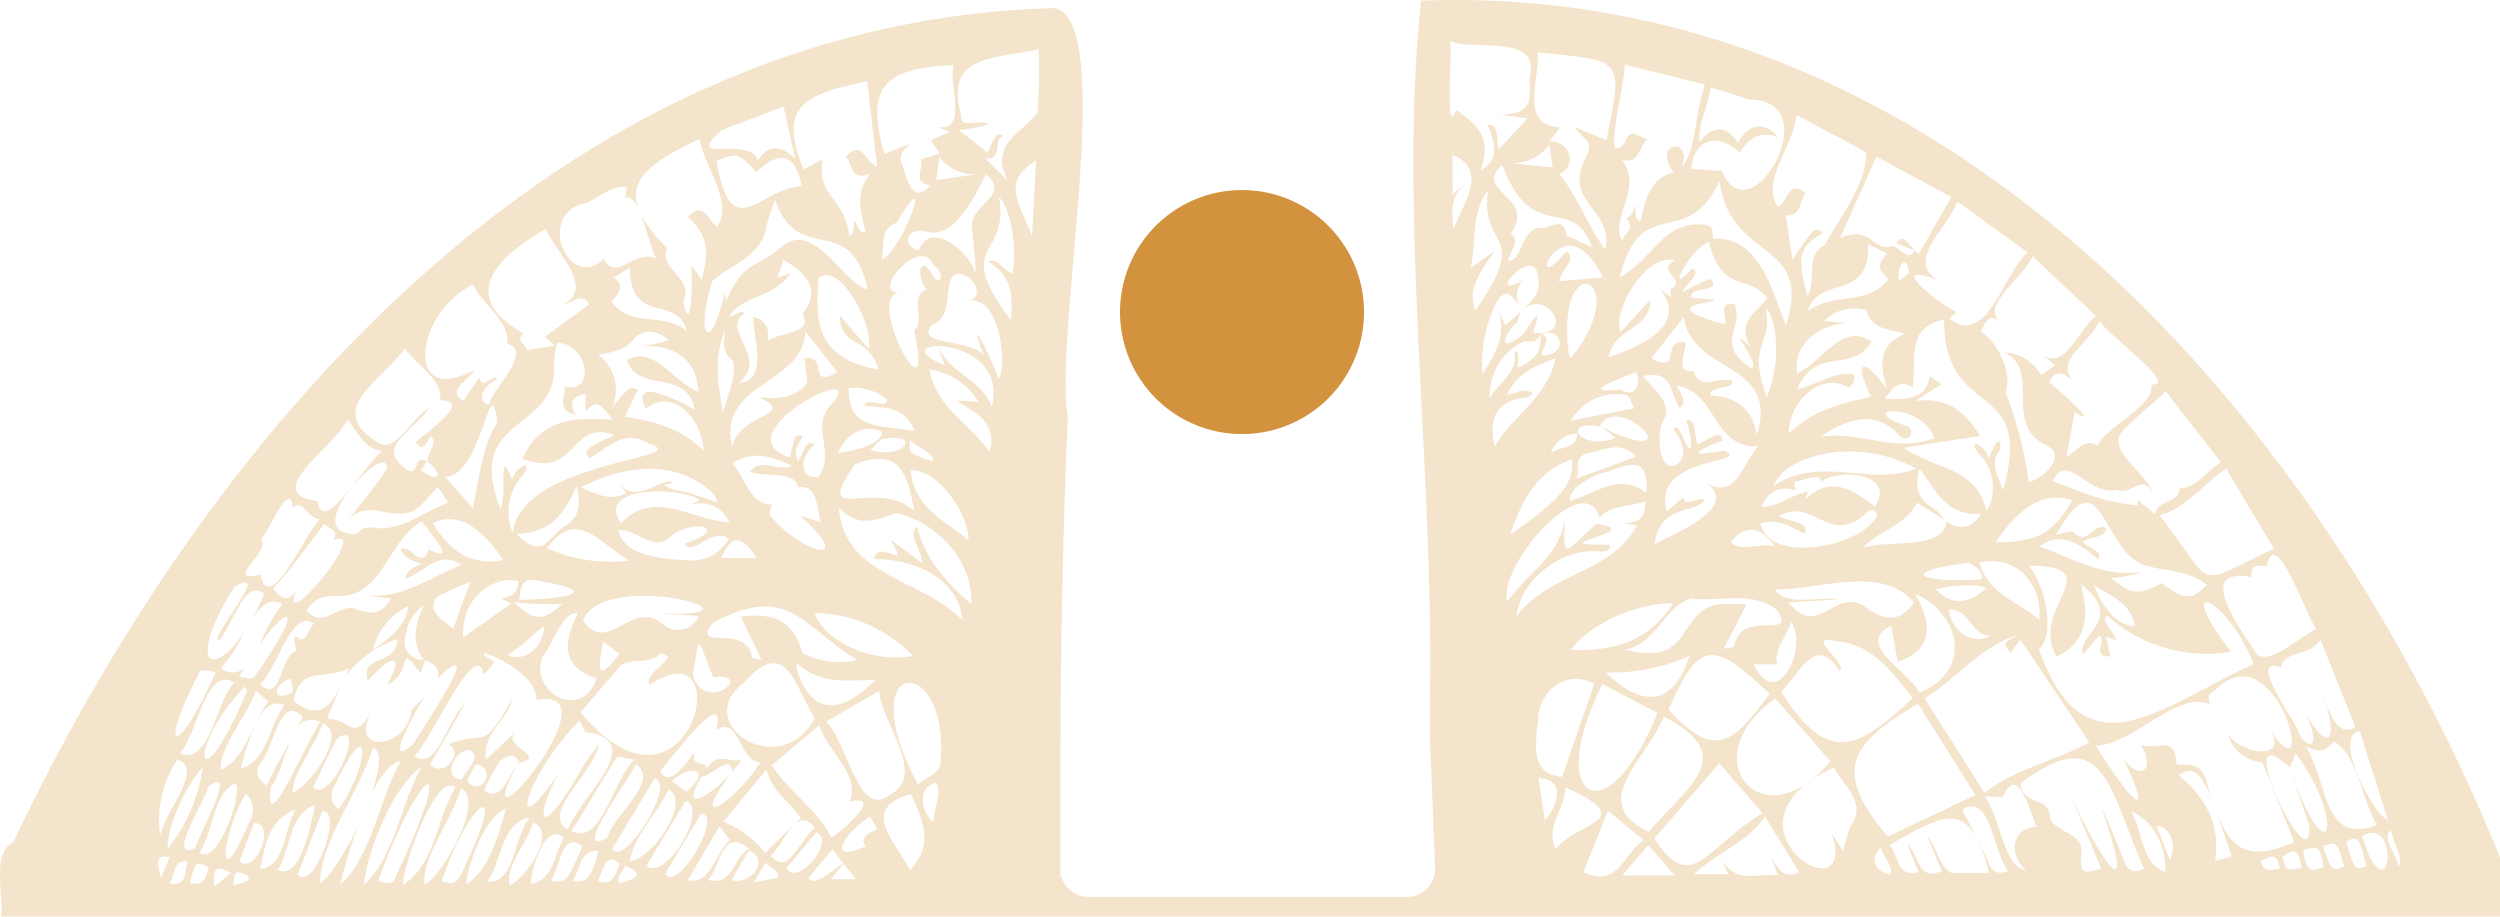
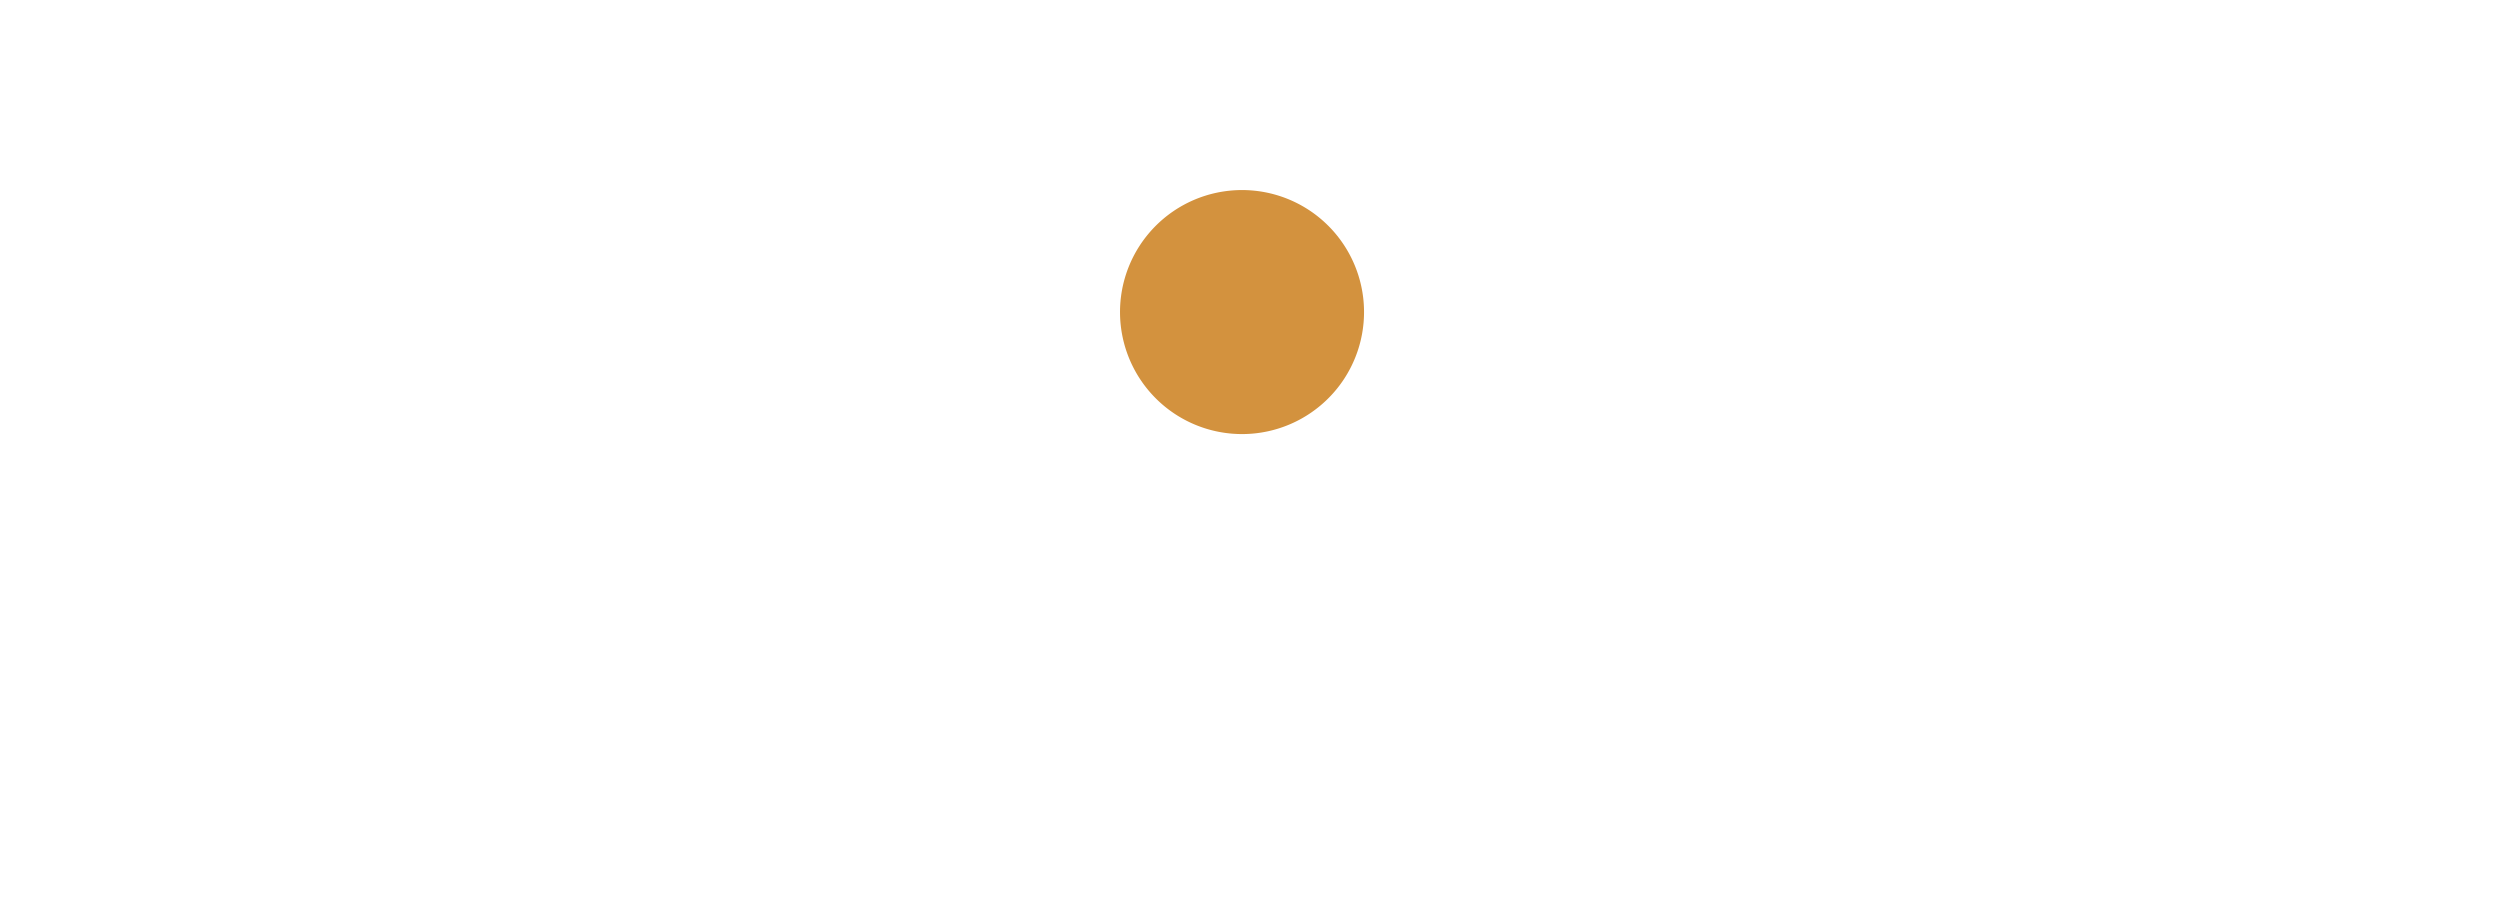
<svg xmlns="http://www.w3.org/2000/svg" id="圖層_1" data-name="圖層 1" viewBox="0 0 253.67 93.01">
  <defs>
    <style>.cls-1{fill:none;}.cls-2{clip-path:url(#clip-path);}.cls-3{fill:#d3923e;}.cls-4{fill:#f4e4cb;}</style>
    <clipPath id="clip-path" transform="translate(0 0)">
      <rect class="cls-1" width="253.67" height="93.01" />
    </clipPath>
  </defs>
  <g class="cls-2">
    <path class="cls-3" d="M118.29,41.33a12.38,12.38,0,1,1,17.41-1.94,12.38,12.38,0,0,1-17.41,1.94" transform="translate(0 0)" />
-     <path class="cls-4" d="M144.19.07c-2.32,21.63,1.34,47.33.89,71h0c0,1.14,0,2.28,0,3.43l.54,13.68A2.83,2.83,0,0,1,142.75,91H110.4A2.84,2.84,0,0,1,107.72,89h-.12c0-.2,0-.4,0-.6a2.77,2.77,0,0,1,0-.3c0-.24,0-.49,0-.74,0-3,0-6.09,0-9.16q0-18.48.75-36c-1.5-7.75,5-39.87-1.3-41.38C57.08,2.13,21.37,43.31,1.33,85.49-.94,86.52.47,91.22.09,93H253.67V87C235.22,41.6,196.76-1.95,144.19.07M96.76,6.56c-.54,2.18,1.51,6.92-1.67,6.31l1.28.52-1.91.82.88,1.38-1.93.57c.45.85-1,2.28,1,2.67-1.86,2-2.33-.62-2.86-2.08-1.06-2,3.59-3.15-1.82-1.15-1.89-6.76-.17-8.67,7.08-9M98.7,23.65c.07,1.33.33,2.65.27,4.08-.67-2.41-4.75-5.41-5.75-2.28-1.83-.59-1.13-2.35.57-2,2.94.92,4.73-2.86,6.28-5.77,2.73,2.38-2.2,3-1.37,6M94,29.32c-1.85,1,0,3-1.25,4.23,2.31,10.3-5.34-4-1.33-3.83-3.43.11,2.25-6,3.28-2.8,1.17.55.88,2.55-.15.86-1.18-2.07-1.67.29-.55,1.54M59.36,77.39c-4.76,8.55-5.26,5.76-2.56.86-5.54,8.3-3.56.47,2-5.14l.62,1.17c6.45.85-.5,6.45-1.8,9.89-2.84-1.57,2.75-5.88,3.14-8.62-.45.61-1,1.19-1.35,1.84m-11.14.15c2.27.39.57,3.48-.89,1.7l.89-1.7m-1.38,1.57c-2.17-.12-.67-3.18.82-3,1.26.78-.49,2-.82,3m3.77-1.81c.58-.52,1.65-1.08,2,.11-1.1,1-1.65,4.16-3.53,2.78a22.18,22.18,0,0,1,1.55-2.89m2,.11c3-.67-1.74-1.63-.44-3.08L49.3,77.1C49,74.22,51.4,73.34,52,70.85c-3.3,5.74-2.36,3.06-6.48,4.67,1.66.87-.55,3.48-1.88,2.06l3.54-6.15c-1.63,1.26-2.89,7-5.12,5.27,1.76-1.65,6.29-12.29,7-8.25a7.56,7.56,0,0,0,1.11-1.28c-.34-.32-1-.44-1.11-.92,2,.6,5.44,2.5,5.38,4.79,8.58-1.67-7.76,17.45-1.88,6.37M41.75,72c-.33,4-6.21,4.51-4.21.55-1.87,2.62-1.89.45-4.35.36l1.58-3.81c-1.11,2.54-2.37,4.13-5,2,.78-3.62,3-2,5.66-3.3-.21.42-.31.64-.41.86a11,11,0,0,1,5.3-3.81c-.12,2.87-3.77,1.37-3,4.25,1.92-2.24,4-3.42,2,.33,2.62-1,.85-4.55,3.36-1.1.17-.51.31-.94.46-1.37.73.38,1.59.67,1.26,1.87,5.07-4.76-1.22,4.67-2.54,6.75-3.15,2.64.47-3.68,1.16-4.81L41.75,72M27,79.67c-.78-.62-1.21-1.14-.62-2.18,1.35-1.32,2-7.28,4.36-4.72-.17.33-.36.66-.55,1a1.73,1.73,0,0,1,2.3-.5c-1.36,1.88-5.7,12.31-5,6.58.83-1,1.29-3.1,2-4.69-.85,1.48-1.7,2.95-2.41,4.52M24.4,78c.7-2,1.68-7.58,4.46-6.47-1.61,2.27-1.78,5.71-4.46,6.47m.93,5.31c-3.5,8.26-2.85,1.36-.39-2.78a2.2,2.2,0,0,1,.39,2.78m-7.08-6.87c1.83-2,2.56-8.86,5.51-7.2-1.87,2-2.43,8.44-5.51,7.2m2.33,1.37A16.88,16.88,0,0,1,17,86.13c0-2.44,1.81-6.34,3.62-8.31m4.29-8.2c0,.17.09.33.14.5-5.06,12.15-6.32,5.79-.14-.5M26,70.1c.54.48.87.81,1.23,1.11C25.49,73.36,25,77,22.4,78.13c-.13-2.47,2.56-5.25,3.55-8M30,60c-.92,1.3-1.61.55-2.29-.28,1.92-2.08,3.43-4.28,5.21-6.59.47.61,1.58.59.87,1.71C37.91,53.05,28.32,64.76,30,60m8.75-8.08c3.09.47,3.3.25,5.65-2.54L45.48,51c-2.14.76-4.2,2.5-6.49,2.59-.92.15-2-.53-2.74.57-6.51.34,3.36-9.9,3-6.56-1.23,1.91-2.71,3.48-4,5.4.92-1.36,2-1.34,3.44-1.12m4-4.16.62-.94c1.67,1.26,1.38,2.35-.62.94M56.23,37a6,6,0,0,1,.34-2.2c3,0,4,5.15.77,4.45-.14,1.36-.71,2.4,1.06,2.85-.64-1.3-.46-1.74,1-2.17V41.7c1.12-1,1.34-1,2.8.91-3.9-.34-7.41-.1-9.18,3.94,5.69,2.11,4.61-4,9.34-2.42-.78.54-3.85,1.32-2.53,2.37,1.95-1.16,3.6-3,6-1.48,5.15,1.53-13,1.68-13.8,9.07a5.49,5.49,0,0,1,1.06-5.91c1.16-1.7-.89-.79-1.13.53-1.48-3.78-.45,1.4-1.18,2.92C47,42,56.57,44,56.23,37m6-8.84,1.69-1c0,5.88,4.75,2.7,5.75,6.37-2.55-1.91-5.48-.22-7.62-2.89.48-.7,1.58-1.52.18-2.52m2.09,6.21c1.12-.92,2.26-.94,3.56.21-1.64.42-2.45.56-2.7.6.69-.07,5.41-.31,5.7,4.61-2.76-1.07-4.27-4.65-7.28-3.24,1.19,3.57,6,.69,6.91,5.09-1.34-.81-6.65-3.62-5-.12,2.59-2.1,5.61.62,5.89,4.25-2.43-2.41-5.33-3-8-3.46.47-1,.9-1.85,1.33-2.74-.86-.31-.86-.31-2.63,1.82a4.38,4.38,0,0,0-1.41-5.35c1.4-.26,2.74-.43,3.69-1.67M77.82,22.72c.23-.72.47-1.44.81-2.48,2.46,7,7.59,1,9.41,9.1-2.35-.38-5.32-6.92-8.55-4.43-3,2.54-3.86,1.35-5.84,5.64,0-.29-.06-.58-.09-.91-1.56,6.72-3,4.23-1.3-1.09,2.1-1.92,5.06-2.41,5.56-5.83m-5.13-6.4c1.9-.74,2.2-1,4.06,1.17,2.25-2.23,4-2,4.58,1.41-4.42.24-7.06,6.23-8.64-2.58M86.86,34.74a4.26,4.26,0,0,1,2.27,2.75c-6.62-1.16-6.31-5.23-6.1-9.28,2.3-1.73,5.69,5,5.11,7.2L85.21,32a2.76,2.76,0,0,0,1.65,2.72M90,40.53c0,1.09-2.15-.36-2.27.68,2.12.09,4.24.17,5.08,2.54-3.17-.69-6.83.07-6.68-4.38A5.33,5.33,0,0,1,90,40.53m-.56-14.24c.38-1.28-.3-2.95,1.56-3.71,4.16-7,.35,3.35-1.56,3.71M88.31,45.64l1.13-1.07h0c4.35-.78,2.17,2.22-1.13,1.06m-47.15,19A4.33,4.33,0,0,1,43,61.42c-.86,1.91-1.33,3.76,0,5.53a1.82,1.82,0,0,1-1.89-2.26M37.84,66a6.49,6.49,0,0,1,3.6-4.49C41,64,39.2,64.82,37.84,66m-.9-5.61,2.73.34c-1,1.59-1.64,1.73-3.84,1-1.74-.32-3,2.13-4.71.24a2.78,2.78,0,0,1,2.67-1.48c5.13.37,5.22-5.32,9-7.6,1,1.43,3.79,4.37.68,2.85-.21,1-.88,1.19-1.76.21-2.12-1.14-.55,1.12,1.11,1.2-.94.54-1.46.6-1.71,1.54,1.93-.46,3.26-3,5.7-1.37-3.22,1.29-6.13,3.54-9.83,3.07m6.93-7.31c2.34-1.14,4.74.14,7.16,3.76-3.33.62-5.51-1-7.16-3.76m.44,7.48a31.74,31.74,0,0,1,3.42-1.52C47,60.9,46.45,62.47,46,63.82c-.79-.71-2.94-1.89-1.64-3.25M52.6,59c-.06,1.17-.69,1.6-1.78,1.69l1.06.54L47,64.68c-.28-4,3.08-6.33,5.63-5.72M74,53c-4.06-.29-7.58-3.41-11,.08-2.67-3.86,6.21-3.69,8-2.33l-1,.51A3.16,3.16,0,0,1,74,53m.37-16.39c.41,1.62-.62,3.59-1,5.25-.51-2.81-1-5.57.19-8.27-.1,1.16-.29,2.27.84,3m4.45-8.4.65-1.8c2.31,1.29,3.91,3,1.92,5.47,1.14,1.92-2,1.78-3.59,2.73a1.79,1.79,0,0,0-1.41-2.43c0,2.11,1.61,6.51-1.48,6.69,3.25-2.55-1.9-5.34.56-7-.18-.55-.94.18-1.48.25,1-2,4.52-1.86,6.24-4.39l-1.41.46m3.06,10.66c-1.06,1.53-3,1.7-4.85,1.49,3.87,1.92-1.86,1.43-2.78,5-1.55-6.51,7.34-6.34,7.43-11.7l3.27,4.15c-3.19,1.7-.79-1.73-3.36-1.44.1.81.19,1.62.29,2.47m-11,23.7a2.31,2.31,0,0,1-3.67.83c-3.07-2.67-5.61,3.31-8.1-.41,2.41-5.44,20.76-.06,7.27-.7l4.5.28m-8.07,3.86c-2.19,2.88-2.29,1.82-1.61-1.25l1.61,1.25m7.32-9.49c-2.54-.14-6.8-.27-7.42-3.07,1.84-.26,3.7,2.53,5.45.48,2.58-1.68,5.85-.65,1.29.88.77,1.43,2.9-1.85,4.45-.47a4.28,4.28,0,0,1-3.77,2.18m6.7-.25H73.16c1.09-2.36,2-2.43,3.62,0m-12.91.25a15.48,15.48,0,0,1-8.36-1.26c3.08-4.22,5.34-.37,8.36,1.26m-11.19,4c.24-1.95.56-2.23,2-1.93,6.95,1.2,2.3,1.85-2,1.93m4.39.41c-2,1.79-2.81,1.78-4.92-.17a35.86,35.86,0,0,0,4.92.17m0-7.76c-1.73,1.54-2.19,3.07-4.66.67,3.52-.19,4.74-1.89,6.11-4.9.53,2.17.12,3.45-1.45,4.23M53.52,64.94a15.91,15.91,0,0,1,1.73-1.44c-.19,2.31-2,3.68-3.73,3,.74-.56,1.39-1,2-1.52m1.57,1.59c1-1.24,2-4.56,3.55-4.36-1.46,2.9-1.76,5.43,1.91,6.64-1.62,4.55-7,1.18-5.46-2.28m8,.9c1.16-.76,2.75,0,3.89-1.14.13-.12.6.2.84.29-.56,1-2.45,2-1.91,2.87,9.33-6.22,4.11,16.11-7,2.78,1.42-1.66,2.77-3.24,4.14-4.8m7.24,1c.74-4.15.35-4.1,2.08.26,4.39-.56-.8,3.9-2.08-.26m5.24.76c4.21-4.7,5,.18,7.14,3.64-3.48,6.55-12.72.55-7.14-3.64m5.26-1.5c0-.13.1-.26.14-.39C83.26,69.51,86.08,69,88.79,69c-3.12,3.26-6.45,4-8-1.29m.65-1.45c-1-3.26-2.78-4.11-6.29-3.69.74,1.51,1.36,2.8,2.14,4.41-.38-.12-.86-.12-1-.33-.57-3.48-6.32-.47-3.91-3.48,7.68-4.09,9,.39,14.57,3.8a7.94,7.94,0,0,1-5.53-.71m-3.29-14c-.14-.18.1-.71.16-1.07-2.23,0-2.6-2.65-4-4.2,2.44-1.35,3.85-.64,6.07.26-1.46.7-3.1-.89-4.26.61,1.46.62,4.69-.15,4.87,1.59,2-.36,1.93,2.18,2.31,3.55l-2.07-.68c5.93,5.44,0,3.76-3.11-.06m5-3.86c-2.33.21-1.73-2.39-.43-3.27C82,44.77,82,44.77,81,46.8c-.41-.92-.41-.92.43-2.52-.73-.3-.73-.3-1.28,2.13-7.32-2.32,9-10.49,3.94-5.08-1.69,2.14.65,4.74-1,7M72.07,49.83A2.83,2.83,0,0,1,72.85,51l-2.59-.88,0,0c-.93-.35-2.15-.27-2.88-.94l1-.19c-1.38-.73-3.59,2.37-5.67,0L63.57,50c-1.61.91-3,.15-4.64-.54,4.24-2.23,9.43-2.9,13.14.35M48,51.58,45.2,48.43c3.86-.36,4.47-11.38,5.28-5.57-1.61,2.5-1.76,5.45-2.53,8.72M31.82,63.29C31.2,64,31,65.57,30,64.52c-.31.46.13,1.29,0,1.55-1.69.66-1.41,5.35-3.62,3.37,1.74-1.53,3.22-7.81,5.49-6.15m-2.24,7c-2.09,1.07-2-.91-.11-1.41.05.49.31,1.24.11,1.41m3.13,3.11c2.59,1-1.2,6.18-3.09,7.08.08-2.19,2.2-4.63,3.09-7.08m1.48,1.49c3.1-2-.66,6.77-2.47,5,.84-1.74,1.59-3.41,2.47-5M34,79.65c3.63-7.79,3.58-2.11.37,2.46A1.72,1.72,0,0,1,34,79.65m28.69-2.88,1.68.32C62.14,79.2,61,85.92,58,84.32l4.62-7.55m1.91.79c2.5,1.74-2.31,5.1-2.89,7.43-3.8,2.19,2.07-5.73,2.89-7.43M66.42,79c2.31.4-3.19,9.23-4.29,7.1,1.42-2.34,2.83-4.67,4.29-7.1m1.43,1.09c2.36,1.28-1.77,7.19-3.94,7.28.34-2.46,2.76-4.74,3.94-7.28m.33-.83c2.16-2,4.07-.9,1.42,1.07-.36-.26-.73-.55-1.42-1.07m3-.46c1,0,2.92-2.39,3.13-.52-1.34,1.69-5.73,5-3.13.52m3.17-.56h0l.91-1.11c-1.35.25-2.43-.84-3.5.83-.22-.83-1.85-.14-1.23-1.66-.85.86-2.54,3.86-3.54,1.93,1.18-1.29,6.83-9,5.7-4.15C75,72.47,75,77.41,77.18,77.33c-2.76,4.23-7.65,7.29-2.82.87m3.41-.12c.57,2.3,2.24,3.11,3.48,4.92l-3.63,3.54a9.94,9.94,0,0,0-4.23-3.16l4.38-5.3m.51-.41,4.83-4.06c.92,2.66,4.26,5.11,3.08,7.74,3.51-.86-.42,2.75-1.86,3.66-1.27-2.79-4.11-4.46-6-7.34m5.51-4.47,5.36-3.09c.32,3.42,4.83,8.45,1.2,10.46-3.24,2.74-4.34-5-6.56-7.37m-1.19-11a14.22,14.22,0,0,1,10,4.36c-4.28.77-9-1.51-10-4.36m6.85-18.4c0,1.41-3.2,2-4.47,2.14.84-2,2.76-2.93,4.47-2.14m-2.75,3.3c4.38-1.65,5.34.68,6,4.72-3.9-3.43-10.42,1.76-6-4.72m5.65.61c2.58-.15,5.86,4.2,5.88,7.1-2.36-2-5.54-3.21-5.88-7.1m2.31-.87C92.2,46,92.2,46,92.34,44.64c.68.8,2.64,1.39,2.32,2.22M95,18.28c.09-.69.17-1.32.31-2.35a4.39,4.39,0,0,0,4.24,1.68L95,18.28M88,8.22c.34,3,.66,5.87,1,8.68-1.22-.42-1.43-2.79-3.22-1,.81.6.35,2.57,2.53,1.73-1.64,2-.94,3.95-.49,5.88-.73.17-.69-.5-1.11-1.13-.16.71.08,1.32-.55,1.6-.33-3.85-3.44-4.15-2.68-7.8l-1.95,1c-2.67-6.58.25-7.63,6.49-8.94m-14.84,5c2.06-.82,4.13-1.59,6.33-2.44.38,1.71.74,3.31,1.18,5.32-1.47-1.42-2.73-1.5-3.8.16-.75-2.57-7.68.47-3.71-3m-2.2.84c.57,3,3.4,6.24,1.82,8.88-.9-.41-1.31-2.78-3-1,2,1.9,2.19,3.32,1.4,6.39l-1.05-1.48c.15,1.58,0,7.51-.83,3.66,1.15-2.48-2.59-3.23-1.62-5.38C62,19.44,64.48,17.2,71,14.07M59.62,20.55c1.28-.63,2.47-1.73,4-1.57-.07.41-.14.82-.19,1.13,1.46-.8,2.39,5,3.19,6.16-2.15-1.12-4.16,2.46-5.37,0-3.51,3.45-7.12-4.79-1.61-5.7m-4.23,2.62c.92,2.54,5,5.76,1.82,7.7.8-.14,1.92-1.32,2.54,0l-4.47,3.28,1,.91-2.84.45c0-.59-1.26-.9-.34-1.7-6.55-3.66-3-7.61,2.29-10.6M48,28.86c.93,2,3.81,3.81,3.45,6,2.68.87-1.46,4.53-1.86,6.23-1.57-.6-.12-2.2.89-2.62-.72-.58-1.3,1.15-1.86-.14L47,40.67c-1.78-1,.6-2.08,1.17-3.18C41,41.5,42,31.82,48,28.86M41.1,35.34c1.26,1.89,3.77,3,3.58,5.29,3.41,0-1.5,3.24-2.51,4.26.89,1.19,1.09-.24,1.57-.58.73.44-.34,1.72-.38,2.47-.43-.07-.87-.38-1.09.42s-.78.78-1.28.21c-2.84-2.11,1.13-3.82,2.5-5.95-1.62.8-3.39,4.69-5.17,3.43-5.37-3.35.21-6.06,2.78-9.55M35.3,42.6c1.12,1.45,1.6,2.78,3.45,3.2-1.66,1.15-6,8.79-6.5,5.05-5.88-.75,1.48-5.28,3-8.25M26.48,54.73c.86-.85,2.82-6.08,3.25-3.27,1.23-.75,1.41,1.19,2.71,1.22-1.44,1.4-5.14,10-6,5.63-4,.89,1.33-2.54,0-3.58m-2.56,4.75c3.73-2-2.25,4.6-1.77,5.58,1.42-1.15,2.65-6.56,4.7-4.79-.38.9-.77,1.71-1.16,2.43.86-1.29,1.81-2.11,3-1.41a16.76,16.76,0,0,0-2.28,4.1c3.17-4.41,4.5-3.82-.6,3.35-.15.23-1,0-1.5-.1l.52-.86a1.76,1.76,0,0,1-2.36,0,15.39,15.39,0,0,0,2.41-3.75c-3.32,5.1-6,3.34-1-4.58m-3.53,8.65c.15-.22.94,0,1.59.08-3.86,8.78-6.13,8.57-1.59-.08m-2.32,9c2.87.78-1.46,5.49-1.72,7.71a10.84,10.84,0,0,1,1.72-7.71m-1.66,12c-.5-2-.34-2.37.87-2.11l-.87,2.11m.88.55c.62-.91.26-2.47,1.85-2.23-.37.89.05,2.5-1.85,2.23m3.92-9.83c3.13-2.36-.9,4.71-1.33,6.23-3,1.4,1-4.77,1.33-6.23m-1.87,9.77c.6-2.2.6-2.2,1.9-1.62-.25,1-.41,2-1.9,1.62m1-3.09c1.33-2,1.45-6.2,3.63-7,.82,1-1.93,8.55-3.63,7m1.45,3.38c0-2,.08-2,1.74-1.35L21.8,89.94m1.87-.07c.11-1.54.2-1.59,1.48-1,.43.77-.9.65-1.48,1m.61-2.45c.53-1.37,1-2.64,1.52-3.91,2.26-.06.19,5.31-1.52,3.91m2.14.74c.34-1.89.84-5.21,3.6-6-1.28,2-1,5.75-3.6,6m1.8.12c1.27-2.17,1.12-5.76,3.76-6.58-.42,1.65-1.39,7.64-3.76,6.58m2,.42c.81-2.08,1.63-4.2,2.49-6.43,2.23,0-1,8.43-2.49,6.43m2.24.91c.14-4.37,3.93-9.14,5.4-13.76.95.39.65,2.38-.19,4.73.92-1.82,1.94-3.2,3-3.35-2.26,4-2.89,9.59-6.15,12.54a53.23,53.23,0,0,1,1.79-5.89c-1.33,2.71-2.92,5.19-3.81,5.73M42.76,77.84C40.51,82,40,87,36.91,89.81c.35-3.32,2.83-9.88,5.85-12M38.38,89.38c4-11.17,8.35-14.54,1.9-.72-.44,1.08-.43,1.08-1.9.72m2.51.39c-.09-1.49,3.26-11.52,5.34-9.89-1.93,3.15-2.15,8-5.34,9.89m2.17,0c-.21-2.88,2.72-6.43,3.7-9.73,2.53.92-1.76,8.78-3.7,9.73m1.76-.37c2.75-8.2,7.15-11.36,2-.76-.42,1-.93,1.17-2,.76m2.47.33c.27-2.24,1.79-6.61,4.05-7.71-.64,2.38-1.75,6.44-4.05,7.71m2.15-.26c1.53-2.17,1.42-6,4.3-6.51-1.72,2.27-1.5,6.71-4.3,6.51m2.3.37c-.58-1.81,1.76-4.24,2.32-6.36,2.54.81-.61,5.54-2.32,6.36m2.14-.13c-.06-1.24,1.38-6.45,3.33-4.72-1,1.78-1.07,4.27-3.33,4.72m2-.33c1-1.39,1.07-5.13,3.23-3.51-1.64,3.7-1.64,3.7-3.23,3.51m2.26,0c.8-1.42.66-3.06,2.6-3.07-.79,2.83-1.17,3.28-2.6,3.07m2.51,0c.65-1.12.74-3,2.26-1.73-.53,1-.59,2.35-2.26,1.73m2.25.24c-.47-.56.27-1.05.51-1.76,2.18.78,1,1.36-.51,1.76m2.69-1.77,4-6.6c2.35,1-2.06,8.2-4,6.6m1.93.76,3.63-6.06c2.31.15-2.59,8.27-3.63,6.06m2.28.68L73,83.83c.46.6.76,1,1.08,1.41-1.53,1.23-1.94,4.66-4.33,4.05m2.13,0c1.41-1.87,1.38-5.26,4.16-3.2-1.78.9-1.49,3.82-4.16,3.2m2.38,0c.6-1.18,1-1.79,1.73-3,2.41,1.18-.23,3.62-1.73,3m4.65-.2-2.4.43,1.17-2c.54.62,1.42.8,1.23,1.53m-.72-2.23c1.58-1.39,2.48-5.17,4.51-2.84-1.57,1.19-2.65,5-4.51,2.84m1.63,1.25,3-3.62c2.07.82-2,5.64-3,3.62m2.21,1,2.44-2.9,1.1,1.45c-.94.45-2.89,2.53-3.54,1.45m2.3.14,1.25-1.58,1.28,1.58H84.34m3.52-3.36c-4.38,2-1.9-1.65.44-3L89,84.12c-.84.41-1.8.76-1.13,1.82m4.47,2.35c-1.73-3.29-5.07-6.17.07-7.73,1.87,3.71,1.85,5.64-.07,7.73m2.38-4.89c-1.07-.79-1.89-3.28.2-4,.75,1-.23,2.73-.2,4m.68-5.73c-.19.75-1.36,1.2-2.27,1.93-7.08-13.39,3.5-13.46,2.27-1.93M93.6,57.15l-3.28-2.42c2.19,3.56-1.12-.24-1.68,2,3.66-.08,8.63,1.72,9,6.19-4-4.22-12-4.33-12.52-11.4,2,2,3.53,1.34,5.76.54,4.15.88,7.89,4.86,7.68,9.25-2.5-2.18-4.69-4.51-5.49-7.85-1,.59.38,2.21.52,3.73m6.78-11.37c-1.93-2.82-5.31-4.36-6.07-8.33a7,7,0,0,1,5,3.3c-6-.5,2.64.29,1.1,5m.24-4.49c-1.1-2.88-3.86-3.09-5.42-6,.26.7.44,1.21.64,1.77-7-2.84,6.68-3.45,4.78,4.2m.67-2.8c-.68-2.16-3.43-7.47-1.48-2.39-1.26-1.76-7.13-.91-5.26-3.12,2.2-.91,1.14-3.44,2.13-5,1.38-.84,3.55,1.78,1.69,2.57,3.06-.54,3.89,6.72,2.92,7.91m1.43-10.66C102,27.55,101,26,100.3,26.6c2.24,1.23,2.54,3.22,2.27,5.88-6-8-.1-6.18-1.19-12.46,1.21,1.2,1.83,5,1.34,7.81m2-3.86c-1.22-3.32-3.23-5.45.41-7.68-.14,2.63-.27,5-.41,7.68m.59-12.57c-1.82,2.3-5,3.26-3,7l-2.33-2.32c1.85.18.71-1.85,1.84-2.32-.71-.25-.71-.25-1.63,1.73L97.31,13.2c2.23-.26,4.82-.91,1.17-.73-.78.11-1-.14-1-1C95.88,5.51,101,6,105.38,5a57.73,57.73,0,0,1-.09,6.37m137,71.82c-1.33-.3-5.74-8.5-2.85-9l2.85,9m-10-5.32.05,0c.2-.47.4-.94.61-1.4,5.18,7,3.39,13-.66,1.36m0,0,2,5.84c.5,6.66-8.35-11.75-2-5.84M234,75.77c1.58.65,1.87.47,2.85-.53,2.45,1.55,2.68,5.67,4.34,8.47-5.46,2-4.84-3.83-7.19-7.94m1.43-10.93c1.24,3.11,2.38,6,3.57,8.92-2.36,1.44-2.84-3.1-4.14-4.48,2.2,3,2.44,8.88-.87,3.17.65,1.24,1.45,4.34-.51,2.43-.33-1.6-5.78-8.46-2-7.16.18-1.77,2.89-1,4-2.88m-.48-1c-1.59.69-4.62,3.68-6,2.55-1.65-2.53-6.44-8.92-.54-7.83-.15-1.39.58-1.16,1.57-1.13.82-4.28,3.94,4.93,5,6.41m-78.62-30c2.32-.62,2.63,2.3.07,2.21-.17-.73,1.14-1.54-.07-2.21m-3.14-10.09c2.76-3.8-3.93-4.34-.84-7,3.14,8.28,7.12,2.76,9.11,8.33-.83-.36-1.74-.83-2.57-1.12-.26-2.08-1.61-.89-2.43-.81-2.19-.33-2.05,3.48-3.51,3.33.19-.92,1.32-2.24.24-2.76m-.28-7.2a4.6,4.6,0,0,0,4.22-1.84c.14,1,.23,1.6.34,2.31l-4.56-.47m9.65,11.62-4.47.4c.42-1.35,1.85-2.31.75-3.05-4.49,5.54-.37-5.66,3.72,2.65m1.83,5.59c-1-2,2.55-8.12,5.45-7.31-2,1.07,1.37,2-.41,2.91a2.68,2.68,0,0,1,0,.81l-1.18-.9c3.22,3.76-2.06,6-5.08,7,.43-3,4.34-2.83,4.19-5.82l-3,3.3M188.09,38c-1.75-.47-4,1.19-5.73,1.47,2-4.49,5.55-1.46,7.55-4.8-3-2.09-5,2.11-7.56,3.21-.39-2.62,1.62-4.71,4.93-5.11l-2.16-.21a4.21,4.21,0,0,1,4.26-1.07c.54,2,2.28,1.86,3.91,2.37-2.71,1.16-2.61,3.16-1.77,5.72-2-2.92-3.71-3.62-1.68.67C187,40.93,184,41.54,181.5,44c0-3.37,3.48-6.43,6.13-4.61.26-.35.76-.87.46-1.35m1.44-13.26,1.95.93c-1,1.23-1,1.45.12,2.66-2.23,2.7-5.47,1.24-8.17,3.19,1.16-3.74,6.42-.94,6.1-6.78M214.2,58.64a9.92,9.92,0,0,0,3.15-.64c-3.79.68-6.94-1.33-10.38-2.54,2-1.66,4.31-.2,5.9,1.29.63-.83-1-1.11-1.54-1.79.91-.53,2.26-.39,2.42-1.38-1.54-.61-1.77,1.92-3.37.44-.27-.22-.93.09-1.74.21,4.78-8.45,4.6,2.33,9.44,3.26,2.06.49,4.07.45,5.84,1.86-1.69,1.76-2.43,1.38-4.58-.19-2.25,1.26-3.16,1.19-5.14-.52m2.43,4.89c-1.58,0-3.18-1.53-4.13-4.13,1.84,1.15,3.71,1.83,4.13,4.13m-11.29-8.75a10.49,10.49,0,0,1-2.84.24c2.52-3.77,5-5.16,7.75-4.26-1.12,2.12-2.71,3.76-4.91,4m-31,6.55c-4.29.83-2.52,6.45-9.42,4.6,3.18-.59,4-4.45,6.7-5.18,2.9.37,6.41-.86,8.77,1.26,1.89,3-3.78-.25-4.42,3.56-.1.21-.64.18-1.07.28l2.33-4.52c-1.23,0-2.06,0-2.89,0m-2.91,5.23c-1.67,5.34-5,5.14-8.48,1.69a19.13,19.13,0,0,0,8.48-1.69m-.63-16.05-1.67,1.38c-1.66-5.68,9-4.8,5.77-6.17-3.53.73-3.12.16-.13-1-.15-1.31-1.72.14-2.5.39-.39-.75-.1-2.77-1.18-2.4.64,1.66.84,4.57-.41,1.47-.25-.32-.44-1.11-.89-.65.74,1.05,1.61,2.61.42,3.58-1.88,1.16-2.22-3.16-1.42-4.45,1-1.78-1.05-3.14-2.08-4.49,3.05-.56,2.57,1.4,3.74,3.25.78-.79.05-1.41-.3-2.27,4.13.71,3.51,6.27,8.24,6.18-1.81,2.07-2.25,5.49-5.38,3.62,3.72,2.45-2.89,5.13-5.14,6.28.62-4.2,4.22-3,5.11-4.51-.9-.27-1.91.76-2.18-.16M165,40.08c.36.09.56.9.82,1.36l-6.41,1.24a5.27,5.27,0,0,1,5.59-2.6m-5.79-4c-1.57-11.34,6.84-8,.2.23-.15-.17-.2-.2-.2-.23m3.21,7.2,0-.06,1.5,1.21c-3.46,1.42-5.74-1.88-1.53-1.15M161.13,46c1.6-.27,3.33-1.4,4.85.34l-6.09,2.24c.55-.58-.39-2.3,1.24-2.58m3.24-1.81a15.51,15.51,0,0,1-2-1c1.76-3.3,8.63,3.44,2,1m29-1c-5.51-1.9,1.78-2.4,2.87,1.27-3.95,1.54-7.34-.74-11.53-.16,2.79-1.8,5.55-2.8,8-.13.86,1,1.84-.49.71-1m1,4.38c-4.73,1.84-9.75-1.43-14.49,1.78,1.28-3.34,8.78-5,14.49-1.78m1.78,4c-1.53-.84-2-2.1-1.43-4,1.91,2.51,2.68,4.77,6.23,4.59-.92,1.45-2,1.69-3.46.82-.48,2.94-6,1.77-8.47,2.61,1.63-1.81,4.22-2.14,5.43-4.57l2.8,1.72a5.44,5.44,0,0,0-1.1-1.14m4.79,7.2c-5.8.42-8.82-.72-1.29-1.67.34,0,1.86,1.09,1.29,1.67m.54.92c-1.67,1.48-3.38,1.88-5.09.13,1.5-.52,4.7-.6,5.09-.13m-22.89-6.57c1.76-.6,2.95.35,4.44,1,.75-1.21-1.84-1.18-2.53-1.79,3.22-1.84,4.91,2.64,8.21.21.51-.31,1.14-1.4,1.73-.4-.84,3-10.68,5.43-11.85,1m1.45,2.25c-1.31-.28-3.77.62-4.46-.43,1.57-1.87,3.12-1.46,4.46.43m2-6.54c.79,0,2.57-1,2.71,0,2.14-1.46,7.64-.64,5.43,2.53-2.2-1.71-4.48-3.19-7.07-.7l.3-.81c-1.64.26-2.89,1.54-4.69,1.55a2.51,2.51,0,0,1,3.39-1.66,5.47,5.47,0,0,1-.07-.9m-2.83-8.58c-2.06-5.7.67-5.11-.09-9,1.31,1.23,1.45,6.06.09,9m-1.73-5.19c-2.71-2.49,1.15,1.74.21,2.29-3.86-2.58-.76-3.9-1.73-6.55-1.89-.18-.62,1.45-1,2.05-9.58-2.52,4.1-2.13-3.35-2.67-.33-.9,1.57-.78,2.2-1.19-.17-1,0-1-3.18.62.25-.7,2.11-2,1-2.4-2.85,3.28-.31-1.94,1.72-2.7,1.34,5.29,3.65,3.1,5.93,5.66-.94,1.4-3.23,2.4-1.74,4.89m-6.74-2.86c.94,5.8,9.71,4.35,7.42,11.88-.54-2.83-2.28-3.87-4.73-4,.09-1.16,2.14-.42,2.28-1.46-1.58-.53-3.17,1.14-4-1-1.93.13-.76-1.78-.78-2.92-2.71-.37-.17,3.26-3.48,1.62l3.27-4.16m10.9,30.89c1.84,2.58-1.45,9.32-3.78,4.31h2.43c-.56-1.3,1-2.91,1.35-4.31m.4-1.31a7.19,7.19,0,0,1-.68-.65l5.09-.31c-1.93-.35-5.38.77-6.46-1,4.49.06,10.81-2.59,14.13,1.32-1.64,2.24-3.19,1.77-5.12.31-2.69-1.63-4.49,2.75-7,.33m9.81,1.71c.24,1.33.44,2.49.66,3.67,3.68-1.27,3.46-3.83,1.79-6.89,4.4,1.85,6,7.75.41,10-1.16-2.23-6.64-4.92-2.86-6.76m5.81-1.64c2.08-.3,2.28,2.7,4.23,2.61-1.54,1-3.74-.1-4.23-2.61m3.11-4.78c3.5-.84,6.44,1.88,6.11,5.79-2.42-2-5-2.48-6.11-5.79m2.37-7.46c-.37-1.33-1.45-2.58-.22-4,.08-2-.88.1-1.18.91-.22-1.31-2.34-2.29-1-.5a4.81,4.81,0,0,1,.8,5.82c-1.22-4.62-5.11-4.06-8.4-6.43l7.73-1.2c-1.67-2.72-3.43-3.89-6.58-3.56L197,39l-1.2-.82c-.24,1.84-1.55,2.49-4.57,2.28.82-1,1.4-2.1,2.84-1.12.45-3-.76-6.06,3.19-6.92,0,10.53,9.24,5.71,6,17.27M192.7,28.47c-.38-1.33.74-2.87,1-.87-.18.37-.63.59-1,.87M181.21,33c-1.44-3.59-2.67-9-7.4-8.8,0-.87,0-1.43-1.16-1.41-3.84-.34-5,3.6-8.3,5.36,2.18-8.79,6.81-2.55,10.14-9.8.94,8.2,9.6,5.92,6.72,14.65M166,37.76c.52,1,.07,2.74-1.59,1.76-4.34.48-.38-1,1.59-1.76M160,44c.08,1.51-1.65,1.3-2.64,1.93A3,3,0,0,1,160,44m-.47,2.58c.13,2.42-.83,3.86-6.28,7.67,1.18-3.66,2.83-6.47,6.28-7.67m3.8,1.21c2.29-.86,4-1.33,3.72,2.23-2.77-2.12-5,0-7.77.81-.17-1.36,2.56-2.79,4.05-3m6.45,13.38c-2.57,4-6.22,4.87-10.36,4.74,1.76-2.52,6.33-4.72,10.36-4.74m-1.59,11.13c-5.2,12.74-11.53,8.84-5.59-2.93l5.59,2.93m.63.39c7.66,3.92,2.55,6.93-1.52,11.67-6.24-2.94-.38-7.12,1.52-11.67m.48-.74c3.19-7.34,4.67-6.8,10.27-1.61-3.75,5.17-5.61,6.71-10.27,1.61m10.84-1.13,5.59,6.38c-6.83,8.32-14.18-.26-5.59-6.38m.58-.64c2.08-2.11,3.45-5.87,5.94-2.18.94-.65-3.73-3.77-.45-3,3.77.33,5.58,2.92,7.87,5.79-5.82,5.5-8.72,6.63-13.36-.65m13.9,1.23,5.82,9.26-8.88,4.21c-5.53-6.52-4.13-9.26,3.06-13.47m.67-.55c3.1-1.85,5.88-5.47,9.41-6.37-1.5.76-1.5.76-.68,1.76L205,64.88,212,75.33c-3.72,2-7.65,2.74-10.65,5.12-2-3.22-4-6.3-6.07-9.58m11.61-5c1.48-1.17,1-5.8-1-8.47,8.38,0-.13,4.43,2.8,9.22,3.22-1.58,3.27-4.29,2.44-7.37,4.63,3.7-.39,4.94.22,7.16.62-.74,1.15-1.36,1.64-1.93.86.52-.89,2.19,1.15,2.12-.15-.69-.28-1.24-.45-2l1.09.39c-.27-.87-1.61-1.88-1-2.55a15.12,15.12,0,0,0,12.59,3.7c-6.2-8.14-.3-5.48,2.3,1.24-9.57,4.34-17.07,11.6-21.8-1.5m23.86-10.2c-8.35,3.93-5.78,4.15-11.58-3.39,3-.92,4.22-3.09,6.74-4.72l4.84,8.11m-5.36-8.8c-1.52.95-2.47,2.6-4.19,2.66l0,0c-.15,1.6-2,1-2.55,2.61l-1.71-1.43,0,.54c-3-.15-5.91-1.39-8.62-2.45,1.5-3.09,3.6,1.58,6.48.89,1.53.63,2.38-1.6,3.63.16-.74-2-5.19-4.49-2.7-6.44,1.22-1.31,2.82-2.52,4.05-3.7l5.55,7.12m-7-7.82c.28,2.25-4.24,3.95-5.5,6.19-1.26-.81-1.9.41-3.13,1.19.32-1.75.57-3.15.83-4.57,2.85,1.75-1.55-2.22-2.58-3.06.68-1.41,1.55-.87,2.45-.09-1.89-2.17,1.43-3.61,2.66-6.09,1.15,1.68,8.07,6.56,5.27,6.43m-5.59-7c-1.74,1.23-3.17,5.74-5.5,3.94l1.31,1.11-1.43,1a4.54,4.54,0,0,0-3.7-2.31c3.74,1.87-.11,7.08,4,9.33,2.51.93.26,3.26-1.55,3.85a39.71,39.71,0,0,0-2.35-9.14c.81-2.15-1.09-5.4-2.53-6.15.47-.84.73-1.82,1.9-1.16C201,31,205.46,28,206.24,26l6.49,6.11m-7-6.5c-2.56,2.37-4.13,9.63-7.93,6.73l.72-.68c-2.07-1-7.17-5.21-2-3.29-3.19-2.08,1.26-5.31,2.07-7.93l7.15,5.17M198,20l-3.31,5.78c-.85-.57-1.54-2.36-2.28-1.1l1.83.71c-.62,1.32-1.43-.37-2.3-.42-1.93.65-2-2.23-5.24-.79,1.26-2.83,2.43-5.46,3.7-8.29L198,20m-8.65-4.53c0,3.35-2.71,6.67-4.23,9.43-2,1-.74,3.5-1.72,5.13-1.12-3.94-.81-5.07,1.56-6.36-.82-.68-.82-.68-3.09,2.7-.25-1.67-.45-3-.67-4.53,1.57.18,1.36-1.39,2-2.29-1.86-1.39-1.77,1.12-2.83,1.39-1.71-2.65,1.57-6,1.92-9.25,2.49,1.31,4.8,2.51,7.08,3.78m-11.85-5.36c8.1,0,.07,14.18-2.81,7.23l-3.09-.21c.22-3.18,2.91-3.66,4.91-1.6.86-1.53,2-2.26,3.88-1.62-1.41-1.65-2.91-1.39-4.09.58-1.11-1.75-2.41-1.86-3.87-.11-.18-1.76.83-3.56,1.14-5.5,1.35.42,2.65.79,3.93,1.23M173,8.6c-1,2.61-.87,6.71-2.35,8.37,1.13-3.24-3.08-2.51-.83.53-2.39.58-2.86,2.77-3.37,4.93-.67-.25-.38-.78-.57-1.61-.22.81-.27,1-.86,1.37,1.05,1-.29,1.48-.4,2.26-1.36-2.26,2.2-5.46-.06-8.25,1.72.54,1.68-1.16,2.58-2.08-1-.26-1.73-1.25-2.29.38-2.44,2.9.07-5.94,0-7.93l8.11,2M156,5.31c8.57.93,8.8.29,7,8.91l-3.2-1.32c1,1.63,2.18,1.09.87,3.58-1.79,4.21,3.09,4.81,2.2,8.83-1.83-2.47-2.64-5.16-4.65-7.64,2-1,.89-3.46-1-3.3l1.08-1.43c-4.11-.27-2.12-4.65-2.25-7.63M147.18,4.2c2.69,1,9.3-.86,8,3.87.25,2.66-.21,3.49-3,3.56L155,12l-2.9,3.13c-.31-.55.08-2.76-1.17-2.45.76,1.76,1.29,3.46-.68,4.64,1-3.12.11-4.37-2.48-6.16-1.14,3-.44-5.1-.61-6.94m1.46,14.49-1.24,1v-4c3.66,1.5,1.15,4.81.12,7.52-.22-1.74-.34-3.3,1.12-4.49m3,6.74-2.39,1.72c.59-2.78,0-5.57,1.75-7.89-.83,6.15,4.42,4.08-1.29,12.2-.61-1.83-.21-2.93,1.93-6m.31,5.06c.61-1.09,1.29-1,2.24.44a2.31,2.31,0,0,1,.32-2.54c-4.08,2.2,1.44-4,1.57-.28.41,1.68-.89,2.42-1.7,3.43,2.35-2.66,5.91,2.56,1.2,2.14.91-2.8.23-1.73-.88,0-2.08,1.92-2.73,1.05-.86-1,0,0,0,.09.05.14l.44-1.28L152.74,33c-.21-.45-.44-.91-.66-1.38.76,2.41-.31,4.2-1.64,6.3a13.49,13.49,0,0,1,1.48-7.39m2.72,4.1c.81,0,1.21.27,1.68-.71.08,1.74-.45,2.57-2.3,3.37-.12-.59.34-1.55-.35-1.67.38,2.43-1.77,3.17-2.51,4.86a6.12,6.12,0,0,1,3.48-5.85m.34,5.7c.18,0,.35-.27.53-.41-.8-.66-1.52,0-2.59.12,1.06-2.28,2.9-2.87,4.93-3.72-.88,4.12-4.34,5.78-6.18,9-.74-3.17.39-4.74,3.31-5m-1.1,22.18c.47-3.95,5-7.08,8.63-6.52.38,0,1.07-.23.76-.72-7.61.12,4.2-1.31-1.27-2.11-3.25,2.81-3.46,4.06-3.18-.59-.6,3.89-3.55,5.3-5.91,8.5-.83-3.92,7.92-13.62,9.4-8.55,1.07-1.28,3.21-1.07,4.66-1.67-.05,1.64-.43,2.12-2.23,2.29l1.37.18c-2.76,5-8.56,4.6-12.23,9.19m2.23,9.9c.53-2.91,3.32-4.36,5.65-3-1.09,3.16-2.15,6.24-3.25,9.41-3.54-.17-2.57-3.9-2.4-6.37m0,6.51c3,.19,1.76,3.1.64,4.27-.2-1.33-.4-2.65-.64-4.27m1.75,7.22c-1.11-2.3.89-4,1-6.28,7.7,3.48,1,3.5-1,6.28m2.81,2.3c.81-2,1.61-4,2.49-6.21l3.61,3c-2,1.31-2.63,4.94-6.1,3.23m3.92.34,2.65-3.07,2.7,3.07h-5.35m3.29-3.8,6.59-7.58,4.37,5.07c-5.69,3.34-7.18,8.5-11,2.51M179.73,87c.19.5.37,1,.66,1.8-2.45-.13-4.21.79-5.75-1.55l.75,1.46h-3.53c2.58-2.37,5.49-3.22,7.22-5.87l3.47,5.66c-1.72.8-2.18-.54-2.82-1.5m8-3.11c-.25.69-.43,1.42-.73,2.44l-1.15-1.78c2.95,8.76-12.64-.74.22-6.67,1.31,2.23,3.37,3.72,1.66,6m4.09,4.83c-1.41-.16-2.23-1.47-1-2.7.29,1,1.31,1.84,1,2.7m6.12-.18c-1.23-.71-1.39-2.64-2.39-3.69.48,1.18,1,2.35,1.47,3.55-2.45,1.08-2.17-1.55-3.5-2.74.37.92.75,1.84,1.16,2.84-2.37.6-1.92-1.81-3-2.71,5.9-3.41,8.22-4.7,10.15,2.79-1.46,0-2.65,0-3.84,0m3.8-1c-.8-1.86-1.79-3.63-2.69-5.43,2.89-1.74,3.12,4.26,4.65,6.23-1,.37-1.53.21-2-.8m3.87.77c-2.33-.42-2.6-5.15-4.21-7.54l1.83.09c1.46-3.52,2.7,1.22,3.38,3-2.59.12-2.82,2.92-1,4.46m9.87-1c-.7-2-1.6-3.92-2.42-5.88,4.33,12.55-.48,4.81-3.07-1,1.07,2.54,2.13,5.09,3.2,7.65-1.91.67-2.24.38-2-1.51.31-2.23-3-2.13-3.21-3.81-.15-2.07-2.56-.91-3-3.28,8.74-6.7,9.05,1,12.59,8.65-1.12.42-1.66.28-2.06-.85m4.2,1.16c-2.44-.87-2.24-3.89-3.44-6.1,2.62,1,3.54,4.19,3.44,6.1m.47-1.16c-.52-1.33-.95-2.41-1.4-3.54,1.4.12,2.12,1.79,1.4,3.54m4-6.86c.73,2.09,1.47,4.18,2.27,6.43l-1.71.47c.59-3.78-1-6.47-3.7-8.72,1.85-1.23,2.42.58,3.17,1.86-.63-2.67-1-3-3.36-2.9-.17-3.09-1.68-1.47-3.6-2,1.68,3.12-.72,3.44-2,1,3.78,7.79.59,4.29-2.58-.92,4.1-.26,8.42-5.87,11.66-4.13-.3-.59-.43-1.1.35-1.44,6.35-6.56,10.68,11.37,5.69,4,1.86,3.34-3.3,2.2-4.3.37a3.76,3.76,0,0,0,3.49,2.86l3.22,8.12c-5.62,2.42-6.87,0-8.63-5m5.27,6.85c.84-.37,1.66-.9,1.9.86-.83,0-1.71.53-1.9-.86m2.14-.37c1.4-.88,1.51-.82,2,1.12-1.61.29-1.61.29-2-1.12m2.14-.67c1.59-.48,1.59-.48,2.06,1.65-1.37.76-1.88.2-2.06-1.65m2-.42c1.4-.49,1.4-.49,2.17,2.06-1.29.52-1.29.52-2.17-2.06m2.34-.47c1.26-.57,1.26-.57,2.07,2.51-1.19.42-1.19.42-2.07-2.51m2.29,1.35a10.48,10.48,0,0,0-.71-1.84c3.64-2.28,3.16,6.82.71,1.84m3,1.17c-.08-1.07-1.84-3.13-.68-3.61.05,1.07,1.41,3,.68,3.61" transform="translate(0 0)" />
  </g>
</svg>